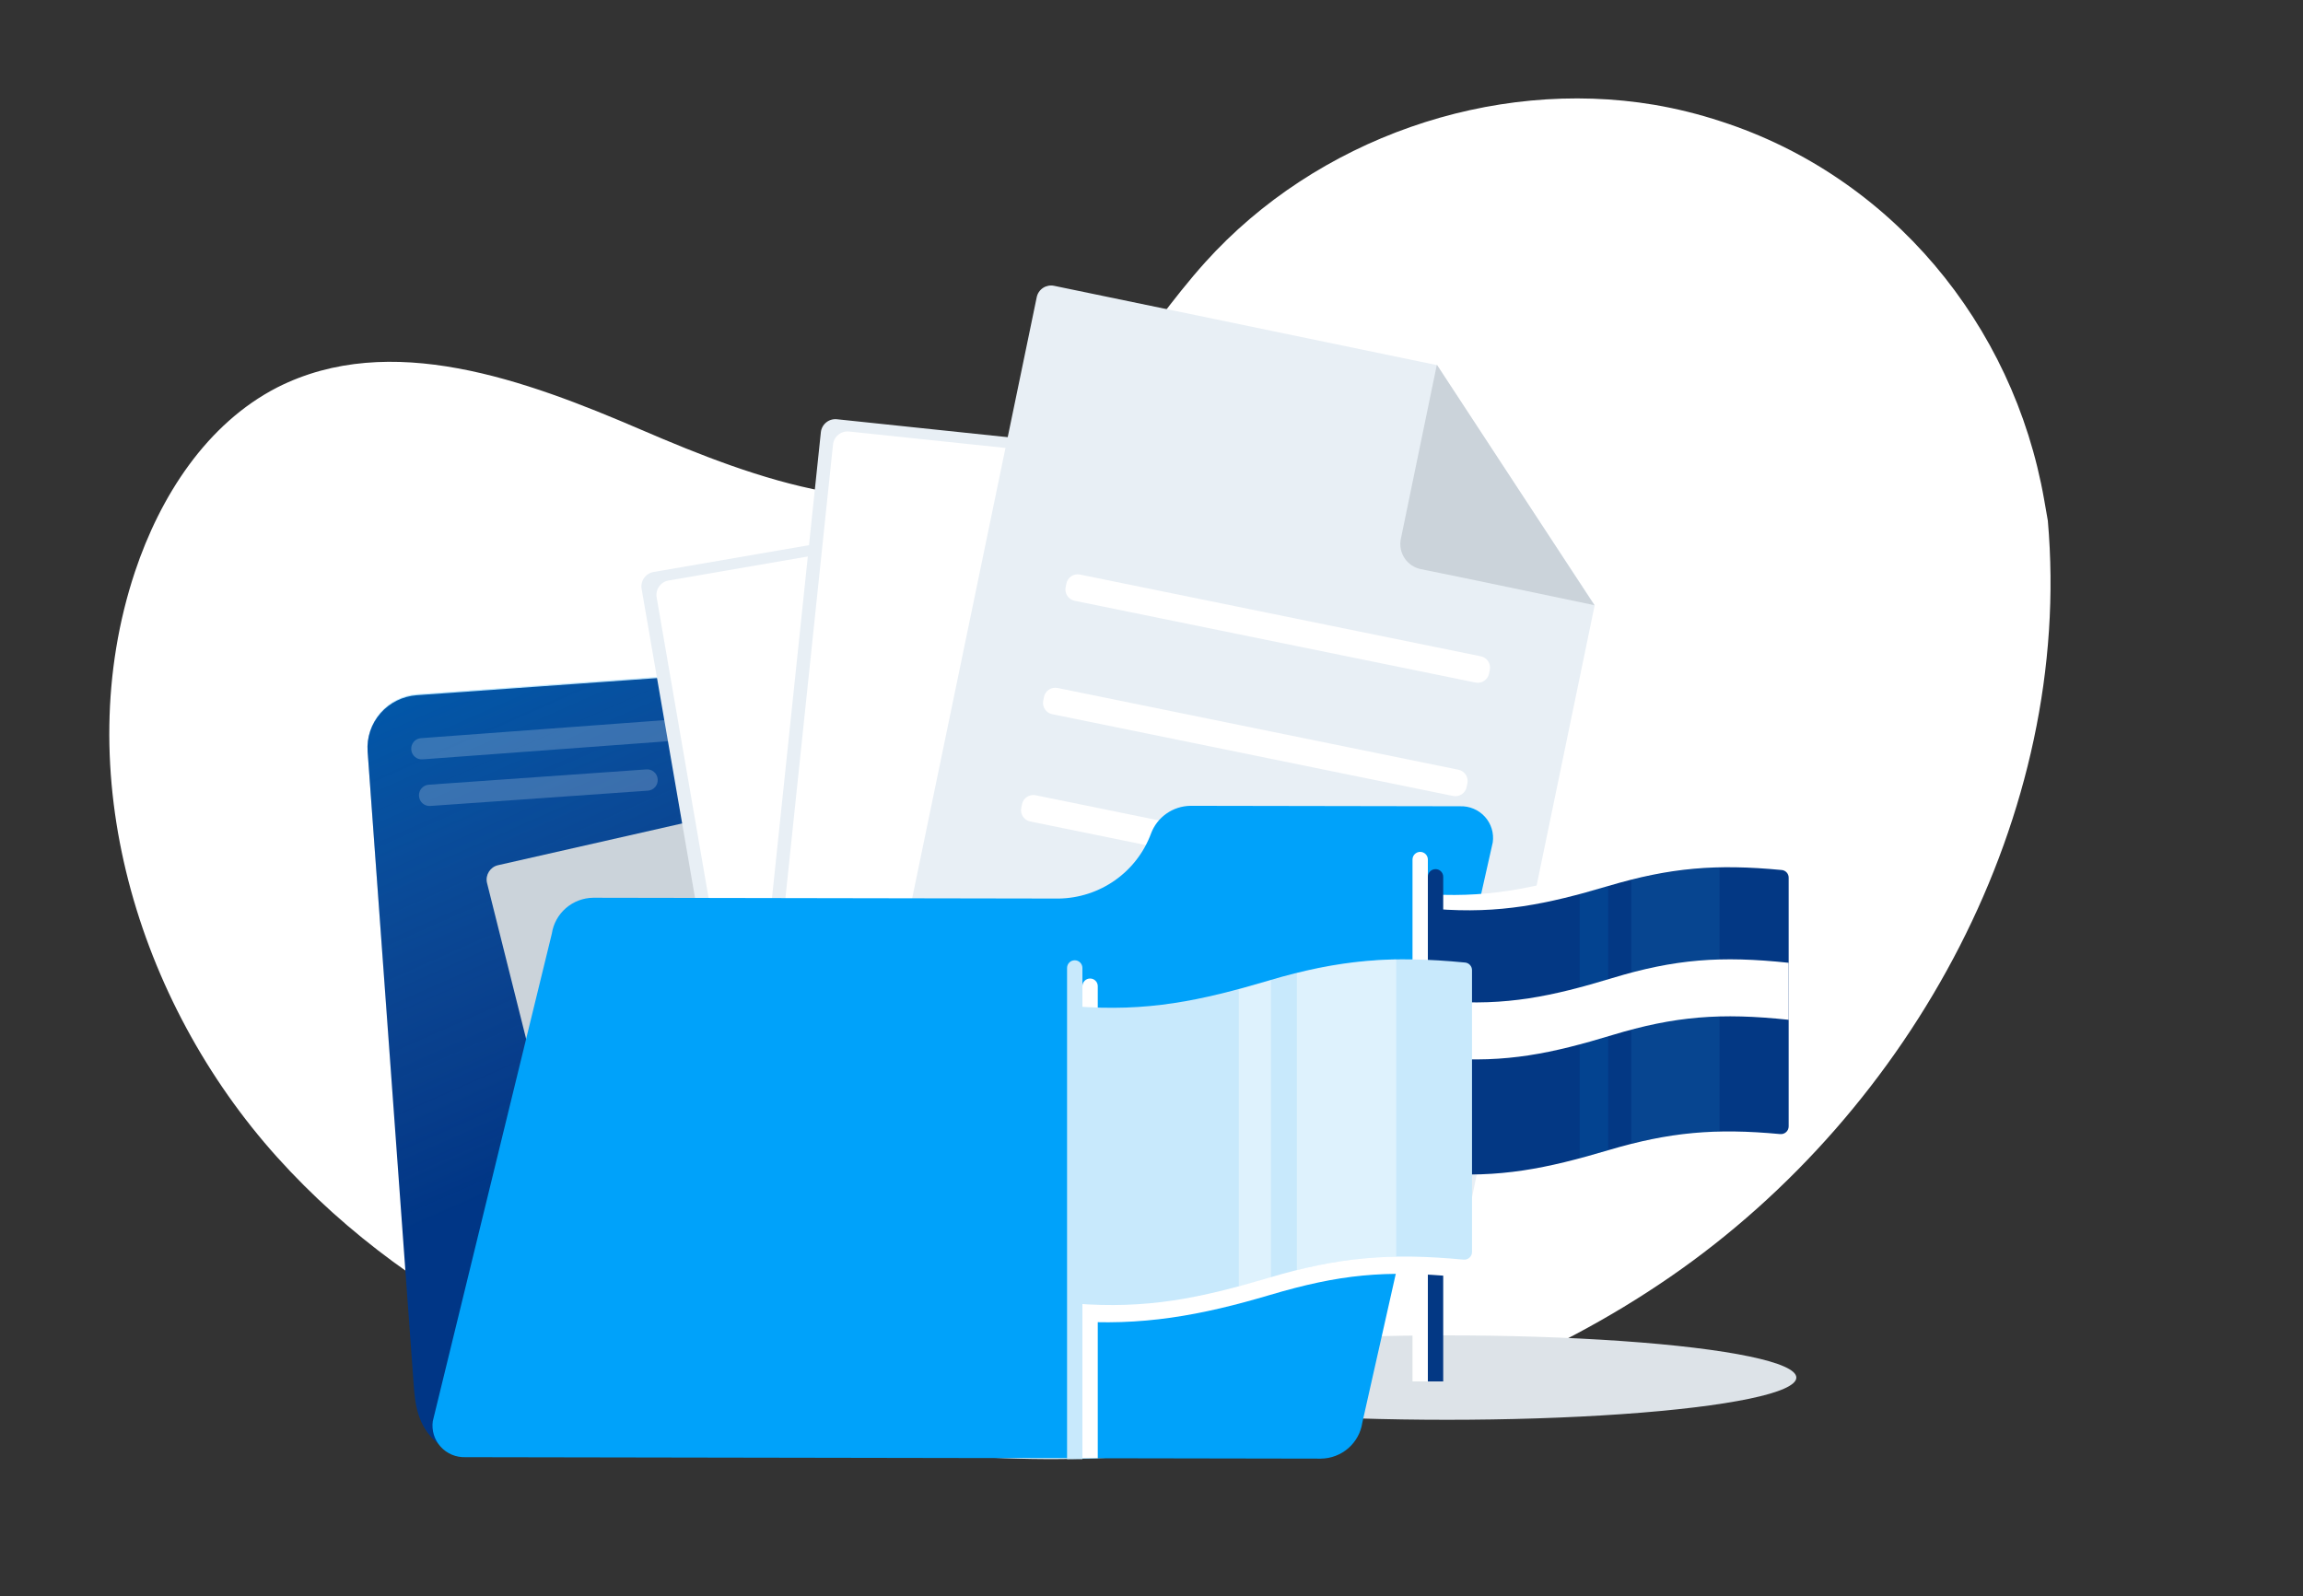
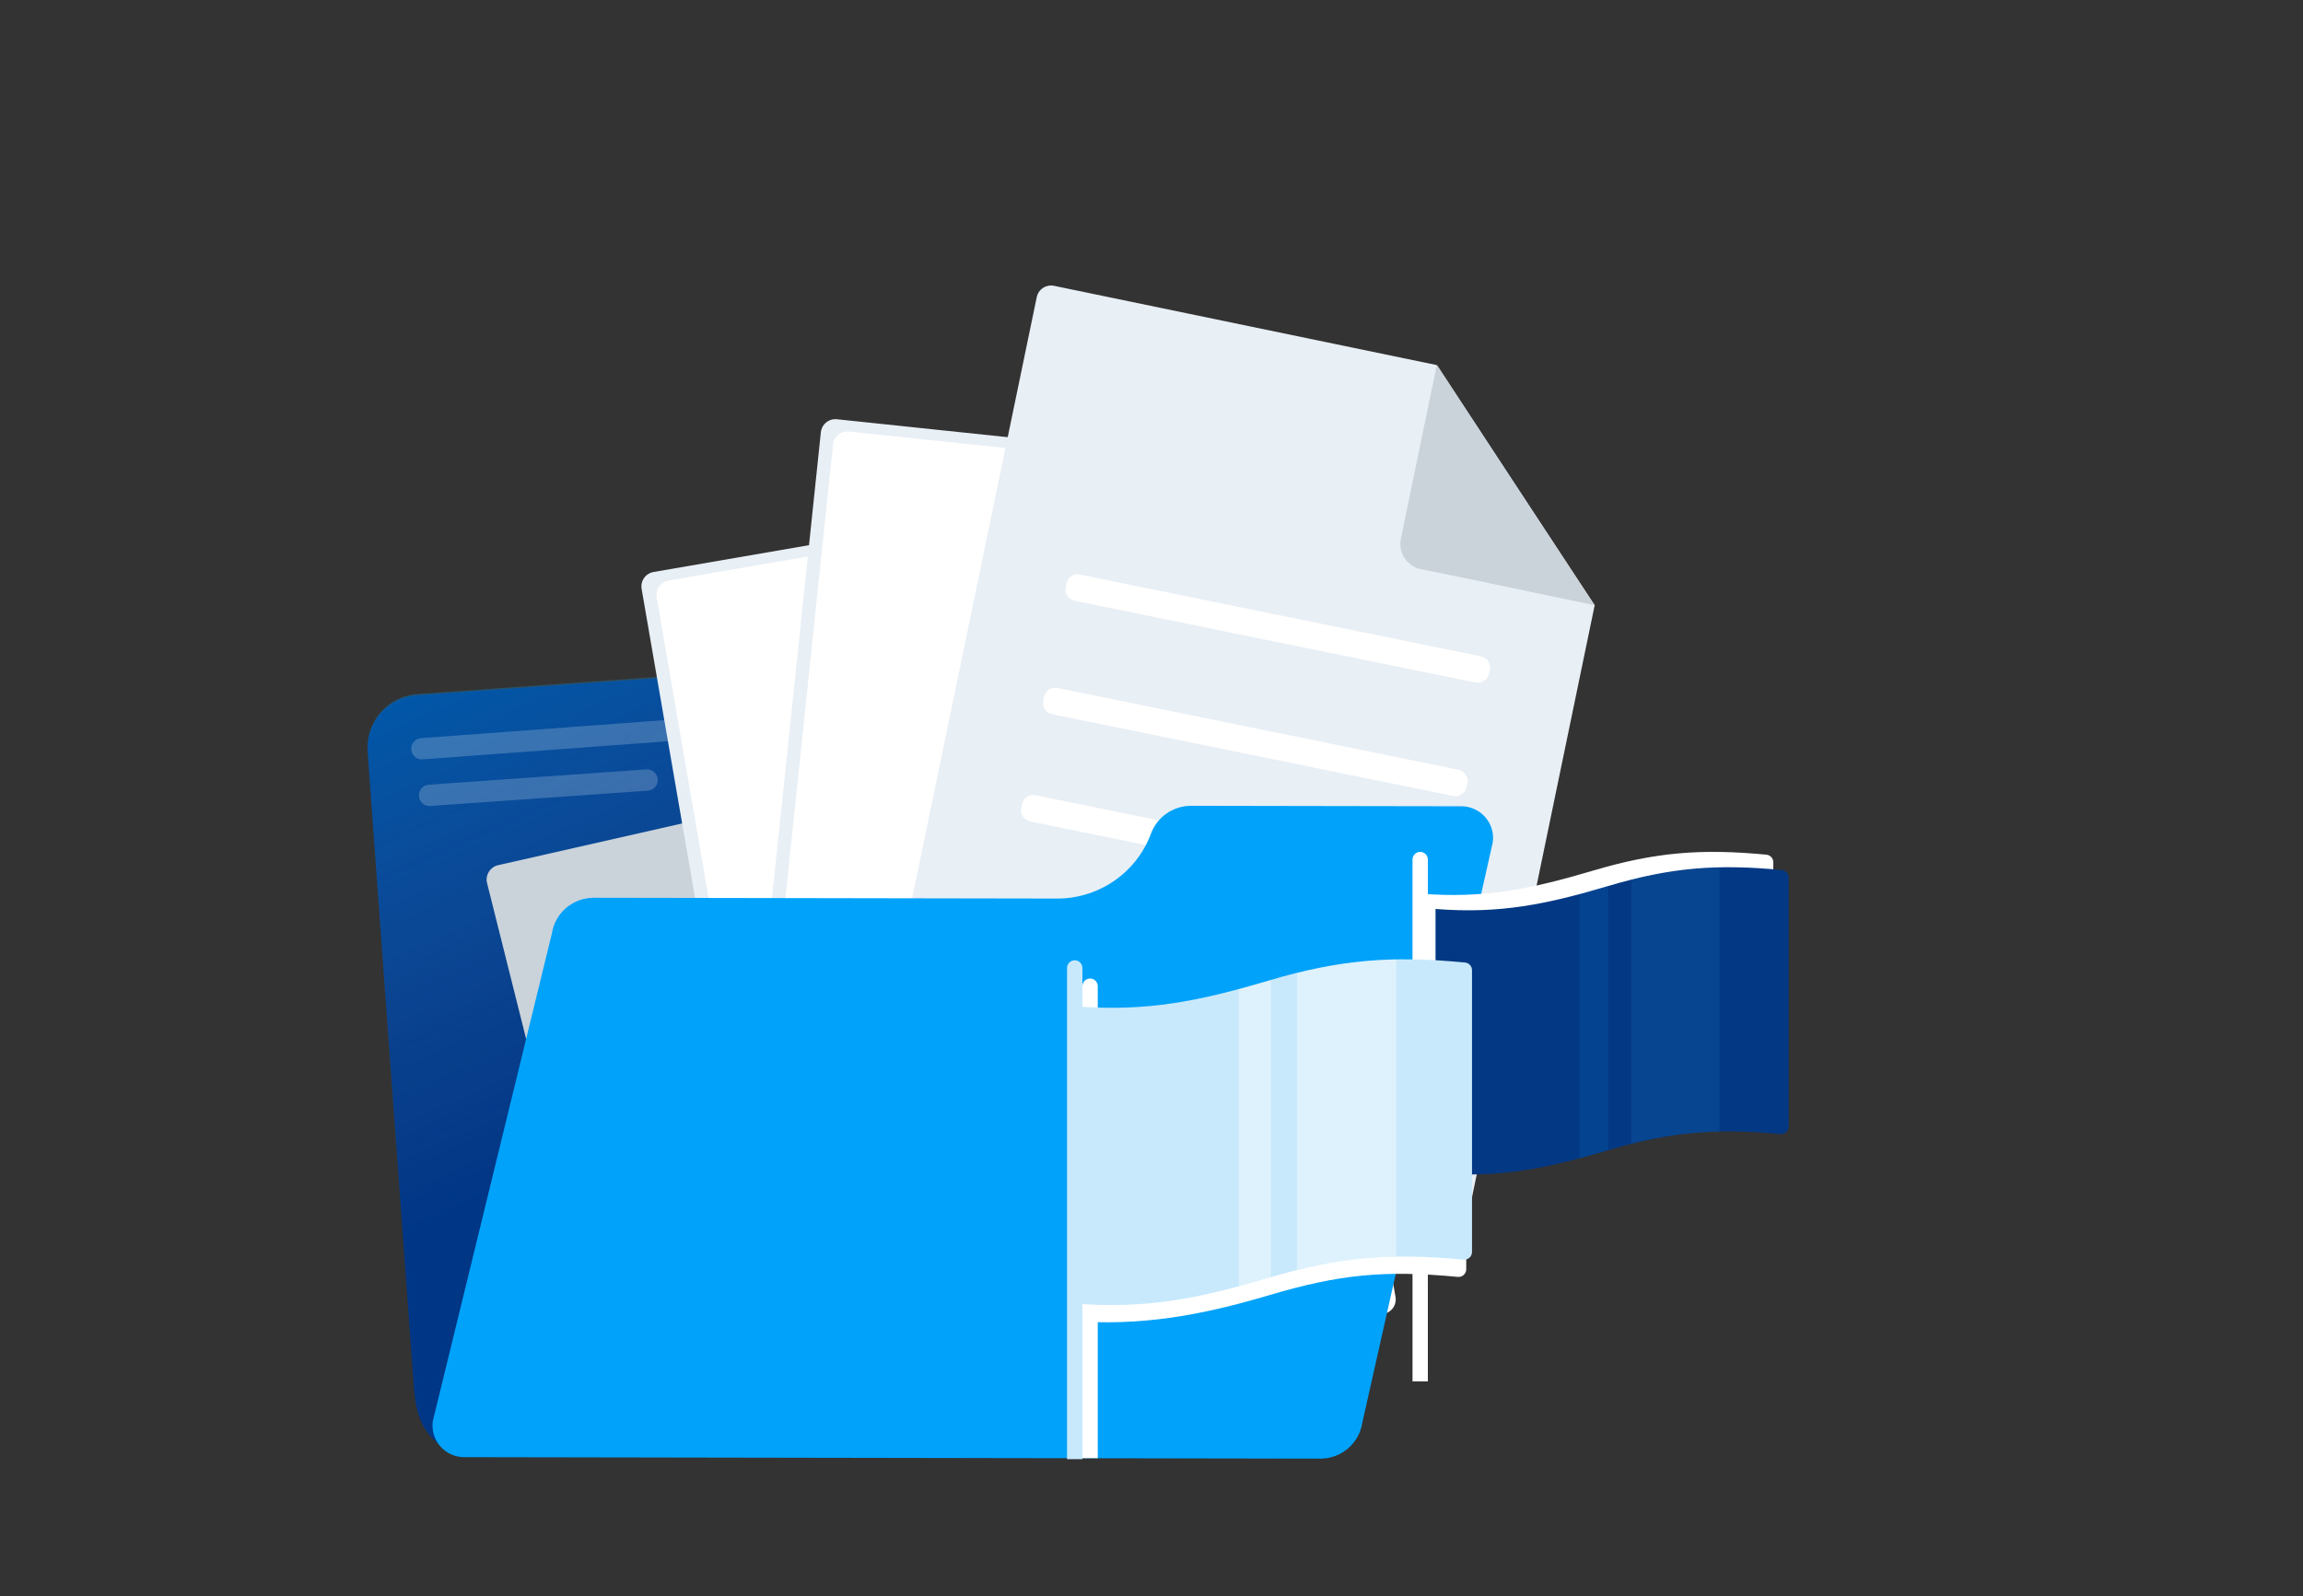
<svg xmlns="http://www.w3.org/2000/svg" width="300" height="208" viewBox="0 0 300 208" fill="none">
  <rect x="0" y="0" width="300" height="208" fill="#333333" stroke="none" />
  <g clip-path="url(#clip0_7510_28258)">
-     <path d="M266.761 67.844L266.285 65.127C262.271 42.164 246.247 22.954 224.188 15.819C221.35 14.883 218.446 14.161 215.502 13.657C194.292 10.101 171.474 18.103 157.002 34.171C148.492 43.618 142.309 55.925 130.949 61.612C116.191 69.018 98.643 62.505 83.528 55.998C68.413 49.491 50.837 43.018 36.106 50.486C26.923 55.21 20.869 64.652 17.584 74.492C8.906 100.56 17.822 130.453 36.094 150.771C54.366 171.088 80.765 182.673 107.622 187.502C145.248 194.272 185.973 188.156 217.567 166.38C249.161 144.603 270.118 106.148 266.761 67.844Z" fill="white" />
-     <ellipse cx="188.5" cy="179.5" rx="45.5" ry="5.5" fill="#DDE3E8" />
    <path d="M106.624 89.723L114.473 99.049C115.177 99.885 116.071 100.543 117.083 100.97C118.094 101.396 119.194 101.578 120.29 101.5L155.231 99.015C157.837 98.83 160.412 99.678 162.388 101.372C164.364 103.067 165.58 105.47 165.769 108.052L170.407 172.001C170.59 174.582 169.732 177.128 168.023 179.082C166.313 181.037 163.891 182.239 161.287 182.427L64.414 189.315C61.806 189.5 58.889 189.671 56.913 187.975C54.333 185.761 54.063 182.856 53.876 180.272L47.888 97.919C47.757 96.105 48.359 94.314 49.561 92.939C50.763 91.564 52.467 90.719 54.298 90.588L100.812 87.271C101.908 87.193 103.006 87.375 104.017 87.801C105.028 88.228 105.921 88.886 106.624 89.723Z" fill="#003686" />
    <g opacity="0.3">
      <path d="M106.832 89.57L114.708 99.014C115.415 99.862 116.313 100.528 117.328 100.96C118.343 101.392 119.446 101.576 120.546 101.498L155.61 98.98C158.226 98.793 160.809 99.651 162.792 101.367C164.775 103.084 165.996 105.517 166.185 108.133L170.839 172.901C171.023 175.515 170.162 178.094 168.446 180.073C166.73 182.053 164.299 183.271 161.687 183.46L64.471 190.438C61.854 190.626 58.926 190.799 56.943 189.081C54.354 186.839 54.084 183.897 53.895 181.28L47.888 97.872C47.757 96.034 48.361 94.22 49.567 92.828C50.773 91.435 52.483 90.579 54.321 90.447L100.999 87.086C102.099 87.007 103.201 87.192 104.216 87.623C105.23 88.055 106.127 88.722 106.832 89.57Z" fill="url(#paint0_linear_7510_28258)" />
    </g>
    <path opacity="0.2" d="M88.111 93.722L54.836 96.184C54.082 96.24 53.516 96.896 53.572 97.65L53.574 97.683C53.63 98.436 54.286 99.002 55.04 98.946L88.316 96.485C89.07 96.429 89.635 95.773 89.58 95.019L89.577 94.986C89.521 94.232 88.865 93.666 88.111 93.722Z" fill="white" />
    <path opacity="0.2" d="M84.207 100.253L55.854 102.248C55.098 102.301 54.528 102.957 54.581 103.713L54.584 103.746C54.637 104.501 55.293 105.071 56.048 105.018L84.402 103.023C85.158 102.969 85.728 102.314 85.674 101.558L85.672 101.525C85.619 100.769 84.963 100.199 84.207 100.253Z" fill="white" />
    <path d="M126.572 84.912L117.612 89.723C117.225 89.899 116.785 89.922 116.382 89.786C115.979 89.65 115.642 89.366 115.441 88.991C115.24 88.616 115.189 88.179 115.298 87.767C115.408 87.356 115.67 87.002 116.031 86.777L124.991 81.966C125.378 81.79 125.818 81.767 126.221 81.903C126.624 82.038 126.961 82.323 127.162 82.698C127.363 83.073 127.414 83.51 127.305 83.921C127.195 84.333 126.933 84.687 126.572 84.912Z" fill="#407BFF" />
    <g opacity="0.7">
      <path d="M126.572 84.912L117.612 89.723C117.225 89.899 116.785 89.922 116.382 89.786C115.979 89.65 115.642 89.366 115.441 88.991C115.24 88.616 115.189 88.179 115.298 87.767C115.408 87.356 115.67 87.002 116.031 86.777L124.991 81.966C125.378 81.79 125.818 81.767 126.221 81.903C126.624 82.038 126.961 82.323 127.162 82.698C127.363 83.073 127.414 83.51 127.305 83.921C127.195 84.333 126.933 84.687 126.572 84.912Z" fill="white" />
    </g>
-     <path d="M146.22 121.389L154.655 152.777C154.766 153.269 154.677 153.786 154.407 154.212C154.138 154.639 153.71 154.942 153.218 155.053L79.574 171.764C79.081 171.875 78.565 171.786 78.138 171.516C77.711 171.247 77.409 170.819 77.297 170.327L63.433 115.014C63.206 114.003 63.86 112.967 64.871 112.737L114.458 101.487L146.22 121.389Z" fill="#CBD3DA" />
+     <path d="M146.22 121.389L154.655 152.777C154.766 153.269 154.677 153.786 154.407 154.212C154.138 154.639 153.71 154.942 153.218 155.053L79.574 171.764C77.711 171.247 77.409 170.819 77.297 170.327L63.433 115.014C63.206 114.003 63.86 112.967 64.871 112.737L114.458 101.487L146.22 121.389Z" fill="#CBD3DA" />
    <path d="M165.921 87.419L179.829 167.888C179.914 168.385 179.798 168.896 179.507 169.308C179.216 169.72 178.773 170 178.275 170.086L103.859 182.929C103.362 183.014 102.851 182.898 102.439 182.606C102.026 182.315 101.747 181.872 101.661 181.375L83.58 76.729C83.495 76.232 83.611 75.721 83.902 75.309C84.194 74.897 84.637 74.617 85.134 74.531L135.242 65.885L165.921 87.419Z" fill="#E8EFF5" />
    <path d="M167.879 88.527L181.787 168.996C181.872 169.493 181.756 170.004 181.465 170.416C181.173 170.828 180.73 171.108 180.233 171.194L105.817 184.037C105.319 184.122 104.808 184.006 104.396 183.714C103.984 183.423 103.704 182.98 103.619 182.483L85.538 77.837C85.453 77.34 85.569 76.829 85.86 76.417C86.151 76.004 86.594 75.725 87.092 75.639L137.199 66.993L167.879 88.527Z" fill="white" />
    <path d="M183.254 89.013L174.74 170.23C174.686 170.732 174.435 171.192 174.043 171.51C173.65 171.827 173.148 171.975 172.646 171.923L97.543 164.03C97.042 163.977 96.582 163.726 96.264 163.333C95.947 162.941 95.798 162.438 95.851 161.936L106.929 56.32C106.983 55.818 107.234 55.358 107.626 55.041C108.019 54.723 108.521 54.575 109.023 54.628L159.593 59.943L183.254 89.013Z" fill="#E8EFF5" />
    <path d="M184.836 90.612L176.322 171.829C176.269 172.331 176.018 172.791 175.625 173.108C175.233 173.426 174.73 173.574 174.228 173.522L99.126 165.629C98.624 165.575 98.164 165.325 97.847 164.932C97.529 164.54 97.381 164.037 97.434 163.535L108.512 57.919C108.566 57.417 108.816 56.957 109.209 56.64C109.601 56.322 110.104 56.174 110.606 56.227L161.175 61.542L184.836 90.612Z" fill="white" />
    <path d="M163.991 122.015L107.691 121.9L107.684 125.39L163.984 125.505L163.991 122.015Z" fill="#407BFF" />
    <path d="M163.965 136.271L107.666 136.156L107.658 139.646L163.958 139.761L163.965 136.271Z" fill="#407BFF" />
    <path d="M163.936 150.537L107.637 150.421L107.63 153.911L163.929 154.027L163.936 150.537Z" fill="#407BFF" />
    <path d="M149.289 70.813L149.169 95.437C149.166 95.942 149.364 96.427 149.719 96.786C150.074 97.145 150.556 97.349 151.061 97.352L175.616 97.478L149.289 70.813Z" fill="#407BFF" />
    <path opacity="0.7" d="M149.289 70.813L149.169 95.437C149.166 95.942 149.364 96.427 149.719 96.786C150.074 97.145 150.556 97.349 151.061 97.352L175.616 97.478L149.289 70.813Z" fill="white" />
    <path d="M207.733 78.855L191.171 158.816C191.068 159.31 190.773 159.743 190.351 160.02C189.928 160.296 189.414 160.394 188.919 160.292L114.986 144.979C114.491 144.877 114.057 144.582 113.779 144.16C113.501 143.738 113.402 143.223 113.504 142.729L135.049 38.722C135.151 38.228 135.446 37.794 135.868 37.516C136.29 37.238 136.805 37.139 137.299 37.24L187.12 47.561L207.733 78.855Z" fill="#E8EFF5" />
    <path d="M189.982 100.296L137.763 89.643C137.57 89.603 137.371 89.602 137.178 89.639C136.984 89.676 136.8 89.751 136.635 89.859C136.471 89.968 136.33 90.108 136.22 90.272C136.11 90.435 136.033 90.619 135.994 90.812L135.897 91.286C135.857 91.48 135.856 91.679 135.893 91.873C135.93 92.067 136.005 92.252 136.114 92.417C136.223 92.582 136.363 92.724 136.527 92.834C136.69 92.945 136.874 93.022 137.068 93.061L189.286 103.715C189.676 103.794 190.081 103.715 190.412 103.496C190.744 103.277 190.975 102.935 191.055 102.546L191.15 102.065C191.19 101.872 191.192 101.673 191.155 101.479C191.118 101.286 191.043 101.102 190.934 100.937C190.825 100.773 190.685 100.632 190.522 100.521C190.358 100.411 190.175 100.335 189.982 100.296Z" fill="white" />
    <path d="M192.899 85.517L140.681 74.864C140.488 74.824 140.289 74.823 140.095 74.86C139.902 74.897 139.718 74.972 139.553 75.08C139.389 75.189 139.248 75.329 139.138 75.493C139.028 75.656 138.951 75.84 138.912 76.033L138.815 76.507C138.775 76.701 138.773 76.9 138.81 77.094C138.848 77.288 138.923 77.473 139.032 77.638C139.14 77.803 139.281 77.945 139.444 78.055C139.608 78.166 139.792 78.243 139.986 78.282L192.204 88.936C192.594 89.015 192.999 88.936 193.33 88.717C193.662 88.498 193.893 88.156 193.973 87.767L194.068 87.286C194.108 87.093 194.11 86.894 194.073 86.7C194.035 86.507 193.96 86.323 193.852 86.158C193.743 85.994 193.603 85.853 193.44 85.742C193.276 85.632 193.092 85.556 192.899 85.517Z" fill="white" />
    <path d="M187.123 114.28L134.902 103.621C134.089 103.455 133.297 103.979 133.131 104.791L133.033 105.27C132.868 106.082 133.391 106.875 134.204 107.04L186.425 117.7C187.237 117.865 188.03 117.342 188.196 116.53L188.293 116.051C188.459 115.239 187.935 114.446 187.123 114.28Z" fill="white" />
    <path d="M170.363 137.48L118.141 126.821C117.329 126.655 116.537 127.179 116.371 127.991L116.273 128.47C116.107 129.282 116.631 130.075 117.443 130.24L169.665 140.9C170.477 141.065 171.27 140.542 171.435 139.729L171.533 139.251C171.699 138.439 171.175 137.646 170.363 137.48Z" fill="white" />
    <path d="M187.172 47.516L182.482 70.218C182.107 72.03 183.284 73.798 185.098 74.162C192.641 75.675 200.164 77.295 207.697 78.858L187.172 47.516Z" fill="#CBD3DA" />
    <path d="M149.932 108.621C150.321 107.572 151.021 106.664 151.939 106.017C152.857 105.37 153.951 105.015 155.076 104.998L190.197 105.058C190.803 105.037 191.408 105.148 191.967 105.384C192.526 105.62 193.026 105.975 193.432 106.424C193.838 106.873 194.139 107.405 194.316 107.982C194.492 108.56 194.539 109.169 194.453 109.766L177.458 185.392C177.264 186.68 176.614 187.856 175.627 188.712C174.639 189.567 173.377 190.046 172.067 190.061L60.63 189.87C60.025 189.892 59.422 189.782 58.865 189.548C58.307 189.313 57.809 188.96 57.403 188.513C56.998 188.067 56.696 187.537 56.519 186.962C56.342 186.387 56.293 185.78 56.377 185.184L71.886 121.647C72.081 120.359 72.73 119.183 73.718 118.327C74.705 117.472 75.967 116.993 77.277 116.978L137.919 117.082C140.546 117.042 143.1 116.212 145.245 114.702C147.389 113.192 149.023 111.072 149.932 108.621Z" fill="#00A2FA" />
    <path d="M186 112C186 111.448 185.552 111 185 111C184.448 111 184 111.448 184 112L186 112ZM184 179L184 180L186 180L186 179L184 179ZM184 112L184 179L186 179L186 112L184 112Z" fill="white" />
    <path d="M185.002 150.869L185 116.441C193.397 117.109 199.525 115.812 207.5 113.446C215.57 111.052 221.56 110.547 230.103 111.364C230.612 111.412 231 111.842 231 112.355L231.002 144.772C231.002 145.365 230.486 145.827 229.896 145.772C221.464 144.983 215.506 145.499 207.502 147.874C199.527 150.24 193.399 151.536 185.002 150.869Z" fill="white" />
-     <path d="M188 114.248C188 113.696 187.552 113.248 187 113.248C186.448 113.248 186 113.696 186 114.248H188ZM186 179L186 180L188 180L188 179L186 179ZM186 114.248L186 179L188 179L188 114.248H186Z" fill="#033884" />
    <path d="M187 152.866V118.439C195.397 119.107 201.525 117.811 209.5 115.445C217.57 113.051 223.56 112.547 232.103 113.364C232.612 113.412 233 113.842 233 114.355V146.772C233 147.365 232.485 147.827 231.894 147.772C223.462 146.983 217.504 147.498 209.5 149.873C201.525 152.239 195.397 153.535 187 152.866Z" fill="#033884" />
    <path opacity="0.1" d="M209.5 115.445V149.873C208.217 150.253 206.982 150.606 205.777 150.928V116.5C206.982 116.179 208.217 115.826 209.5 115.445Z" fill="#00A2FA" />
    <path opacity="0.1" d="M224 113.018L224 147.446C220.143 147.547 216.546 147.985 212.5 149.025L212.5 114.631C216.267 113.711 220.214 113.117 224 113.018Z" fill="#31B4FB" />
-     <path d="M188.002 137.869L188 130.441C196.214 131.109 202.209 129.812 210.01 127.446C218.178 124.969 224.168 124.514 232.998 125.453L233 132.881C224.169 131.942 218.18 132.396 210.012 134.874C202.211 137.24 196.216 138.536 188.002 137.869Z" fill="white" />
    <path d="M143 128.5C143 127.948 142.552 127.5 142 127.5C141.448 127.5 141 127.948 141 128.5L143 128.5ZM141 189L141 190L143 190L143 189L141 189ZM141 128.5L141 189L143 189L143 128.5L141 128.5Z" fill="white" />
    <path d="M139.25 172.1V133.369C148.696 134.12 155.591 132.662 164.562 130.001C173.677 127.297 180.433 126.735 190.103 127.67C190.613 127.719 191 128.149 191 128.661V165.382C191 165.975 190.485 166.437 189.894 166.381C180.397 165.475 174.485 166.048 165.438 168.732C156.466 171.393 148.696 172.851 139.25 172.1Z" fill="white" />
    <path d="M140.002 169.852L140 131.121C149.447 131.872 156.341 130.414 165.313 127.752C174.427 125.048 181.183 124.486 190.853 125.42C191.363 125.469 191.75 125.899 191.75 126.411L191.752 163.132C191.752 163.725 191.237 164.187 190.647 164.131C181.087 163.225 174.363 163.798 165.314 166.483C156.343 169.145 149.448 170.603 140.002 169.852Z" fill="#C8E9FC" />
    <path opacity="0.4" d="M165.563 127.73V166.462C164.12 166.89 162.73 167.287 161.375 167.649V128.917C162.73 128.556 164.12 128.159 165.563 127.73Z" fill="white" />
    <path opacity="0.4" d="M181.875 125L181.875 163.731C177.536 163.845 173.49 164.339 168.938 165.508L168.938 126.815C173.176 125.78 177.616 125.112 181.875 125Z" fill="white" />
    <path d="M141 126.125C141 125.573 140.552 125.125 140 125.125C139.448 125.125 139 125.573 139 126.125L141 126.125ZM139 189.125L139 190.125L141 190.125L141 189.125L139 189.125ZM139 126.125L139 189.125L141 189.125L141 126.125L139 126.125Z" fill="#C8E9FC" />
  </g>
  <defs>
    <linearGradient id="paint0_linear_7510_28258" x1="55.72" y1="86.99" x2="82.5" y2="147.5" gradientUnits="userSpaceOnUse">
      <stop stop-color="#00A7FF" />
      <stop offset="1" stop-color="#879FC1" stop-opacity="0" />
    </linearGradient>
    <clipPath id="clip0_7510_28258">
      <rect width="300" height="208" fill="white" />
    </clipPath>
  </defs>
</svg>